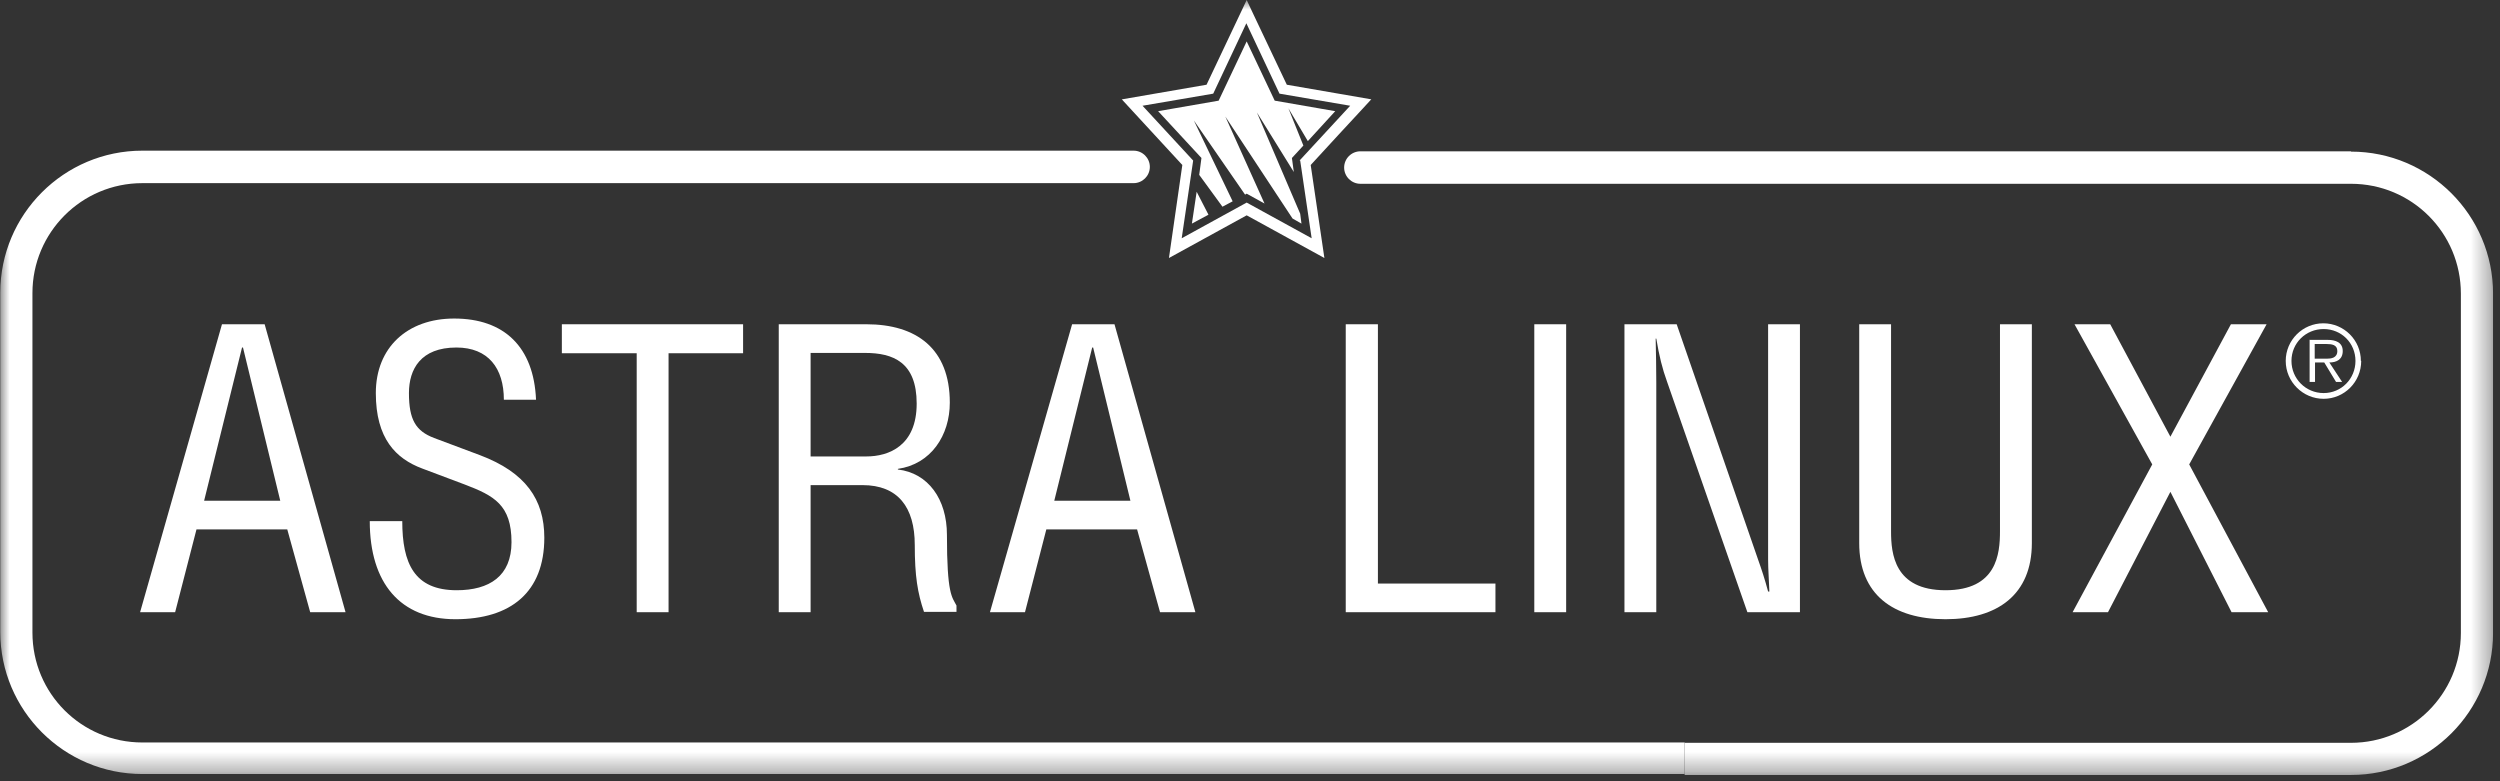
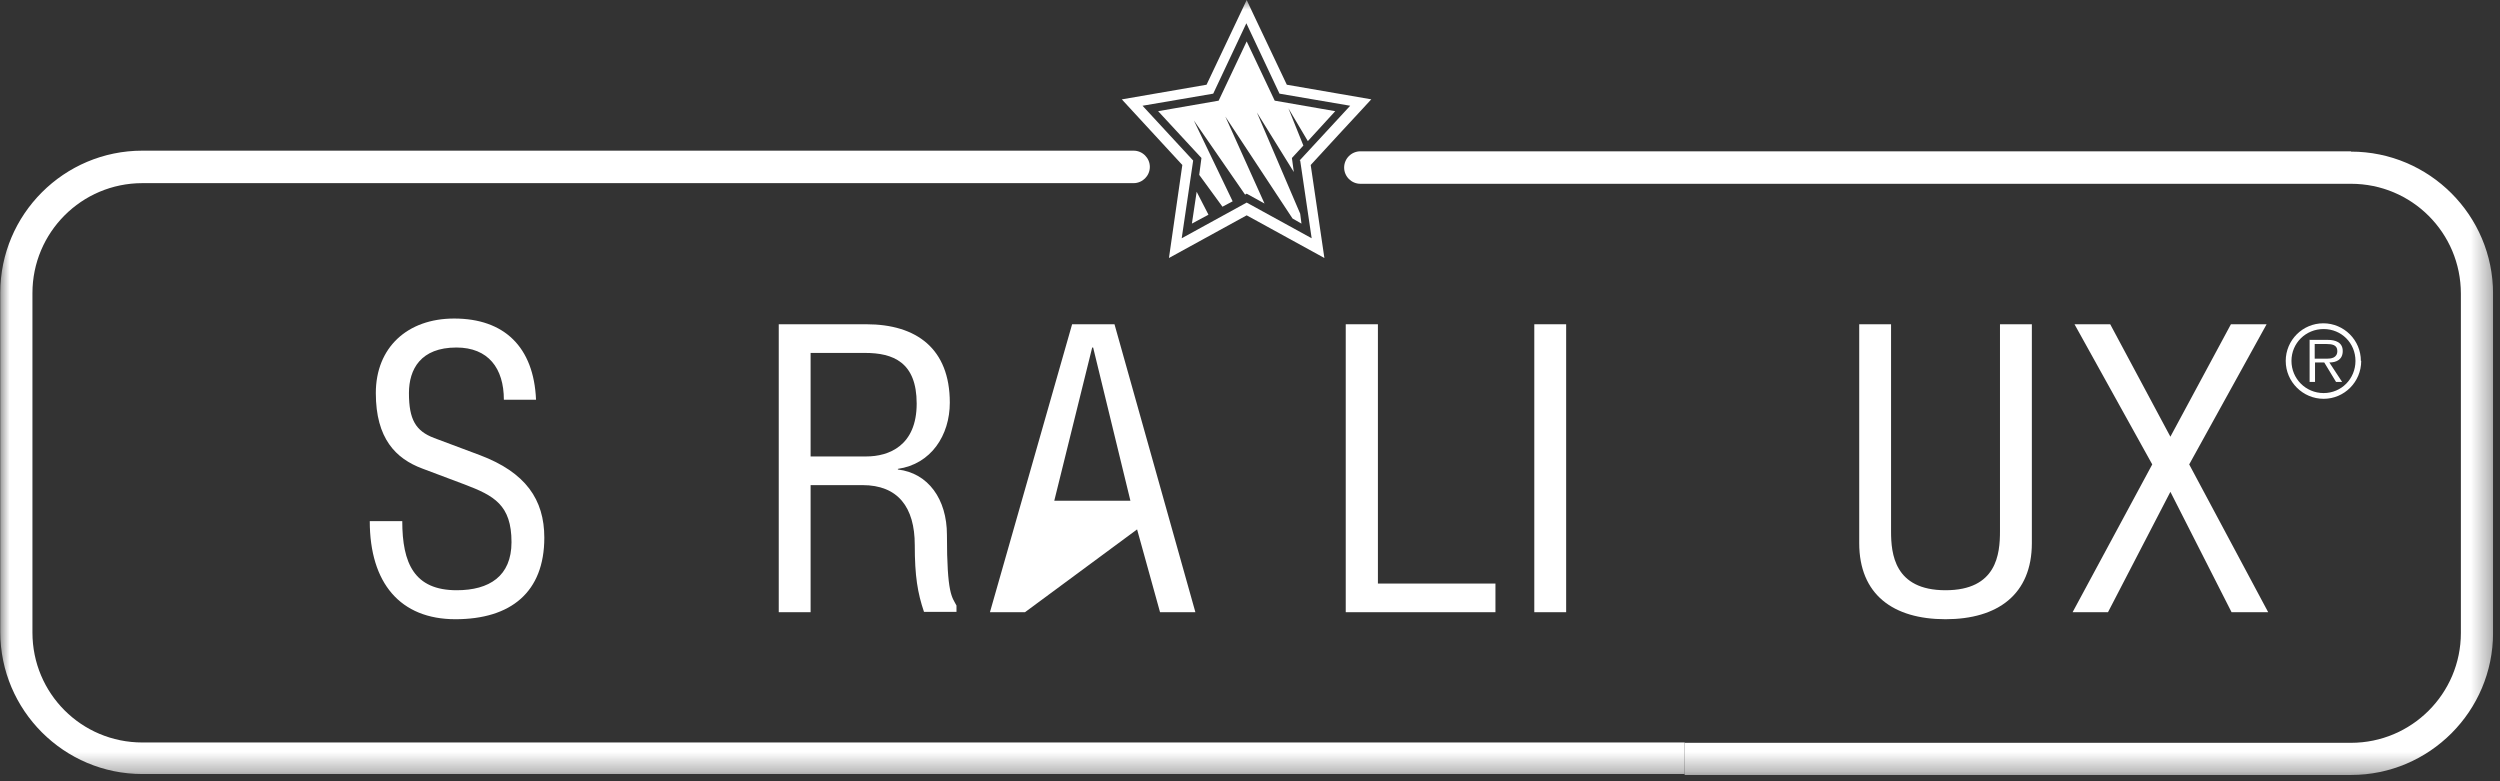
<svg xmlns="http://www.w3.org/2000/svg" width="128" height="40" viewBox="0 0 128 40" fill="none">
  <rect x="0" y="0" width="128" height="40" fill="#333333" stroke="none" />
  <g clip-path="url(#clip0_54_475)">
    <mask id="mask0_54_475" style="mask-type:luminance" maskUnits="userSpaceOnUse" x="0" y="0" width="128" height="40">
      <path d="M127.66 0H0V39.679H127.66V0Z" fill="white" />
    </mask>
    <g mask="url(#mask0_54_475)">
-       <path d="M11.381 16.602H13.55L17.692 31.345H15.882L14.708 27.105H10.06L8.967 31.345H7.173L11.365 16.602H11.381ZM12.441 17.793H12.392L10.451 25.637H14.349L12.441 17.793Z" fill="white" />
      <path d="M20.596 26.681C20.596 28.85 21.215 30.22 23.384 30.22C25.048 30.22 26.189 29.503 26.189 27.758C26.189 25.85 25.292 25.377 23.792 24.806L21.623 23.99C20.269 23.485 19.242 22.457 19.242 20.125C19.242 17.793 20.856 16.309 23.254 16.309C25.814 16.309 27.331 17.761 27.445 20.468H25.798C25.798 18.853 24.999 17.793 23.368 17.793C21.541 17.793 20.938 18.902 20.938 20.125C20.938 21.479 21.28 22.066 22.226 22.425L24.575 23.305C26.907 24.186 27.869 25.572 27.869 27.529C27.869 30.318 26.157 31.704 23.319 31.704C20.498 31.704 18.932 29.861 18.932 26.681H20.563H20.596Z" fill="white" />
-       <path d="M34.23 31.345H32.599V18.086H28.767V16.602H38.046V18.086H34.23V31.345Z" fill="white" />
      <path d="M41.503 31.345H39.872V16.602H44.357C46.934 16.602 48.63 17.858 48.63 20.614C48.63 22.294 47.667 23.762 45.971 24.006V24.039C47.521 24.218 48.483 25.556 48.483 27.382C48.483 30.448 48.744 30.562 48.972 31.003V31.329H47.309C46.983 30.367 46.836 29.503 46.836 27.904C46.836 25.963 45.971 24.838 44.161 24.838H41.503V31.329V31.345ZM41.503 23.37H44.357C45.498 23.37 46.934 22.832 46.934 20.663C46.934 18.543 45.727 18.07 44.292 18.07H41.503V23.37Z" fill="white" />
-       <path d="M54.892 16.602H57.062L61.204 31.345H59.394L58.219 27.105H53.572L52.479 31.345H50.685L54.892 16.602ZM55.953 17.793H55.92L53.979 25.637H57.877L55.969 17.793H55.953Z" fill="white" />
+       <path d="M54.892 16.602H57.062L61.204 31.345H59.394L58.219 27.105L52.479 31.345H50.685L54.892 16.602ZM55.953 17.793H55.92L53.979 25.637H57.877L55.969 17.793H55.953Z" fill="white" />
      <path d="M70.549 29.878H76.567V31.345H68.902V16.602H70.549V29.878Z" fill="white" />
      <path d="M80.187 31.345H78.556V16.602H80.187V31.345Z" fill="white" />
-       <path d="M85.846 16.602L90.021 28.671C90.201 29.176 90.347 29.617 90.527 30.285H90.592C90.575 29.747 90.527 29.176 90.527 28.638V16.602H92.157V31.345H89.466L85.357 19.554C85.112 18.886 84.949 18.217 84.802 17.336H84.77C84.786 18.07 84.802 18.837 84.802 19.587V31.345H83.172V16.602H85.83H85.846Z" fill="white" />
      <path d="M96.822 16.602V27.203C96.822 28.345 96.985 30.22 99.611 30.22C102.237 30.22 102.399 28.361 102.399 27.203V16.602H104.031V27.806C104.031 30.432 102.285 31.704 99.611 31.704C96.92 31.704 95.192 30.432 95.192 27.806V16.602H96.822Z" fill="white" />
      <path d="M108.043 16.602L111.124 22.359L114.223 16.602H116.05L112.087 23.778L116.131 31.345H114.256L111.124 25.181L107.929 31.345H106.117L110.195 23.778L106.215 16.602H108.043Z" fill="white" />
      <path d="M86.254 38.015H7.288C4.173 38.015 1.661 35.504 1.661 32.389V15.004C1.661 11.905 4.173 9.377 7.288 9.377H58.04C58.497 9.377 58.872 9.002 58.872 8.545C58.872 8.089 58.497 7.714 58.04 7.714H7.288C3.276 7.714 0.014 10.975 0.014 14.987V32.356C0.014 36.368 3.276 39.63 7.288 39.63H86.254V37.982V38.015Z" fill="white" />
      <path d="M120.371 7.747H69.652C69.195 7.747 68.82 8.122 68.82 8.579C68.82 9.035 69.195 9.41 69.652 9.41H120.371C123.486 9.41 125.997 11.922 125.997 15.037V32.405C125.997 35.52 123.47 38.032 120.371 38.032H86.254V39.679H120.371C124.383 39.679 127.645 36.417 127.645 32.405V15.037C127.645 11.025 124.383 7.763 120.371 7.763V7.747Z" fill="white" />
      <path d="M70.223 5.088L65.885 4.338C65.51 3.555 64.237 0.864 64.237 0.864L63.83 0L61.775 4.338L57.437 5.088L60.535 8.448L59.85 13.21L63.83 11.025L67.809 13.21L67.108 8.448C67.662 7.844 69.538 5.806 69.636 5.708L70.207 5.088H70.223ZM66.57 8.22L67.157 12.199L63.83 10.372L60.503 12.199L61.09 8.22L58.497 5.414L62.117 4.795L63.813 1.191L65.51 4.795L69.13 5.414L66.537 8.22H66.57Z" fill="white" />
      <path d="M61.4 8.953L62.59 10.584L63.112 10.307L61.123 6.165L63.748 9.965L63.83 9.916L64.743 10.421L62.737 5.969L66.178 11.188L66.635 11.449L66.57 10.943L64.352 5.757L66.243 8.807L66.146 8.089L66.733 7.453L65.966 5.545L66.961 7.225L68.364 5.692L65.265 5.154L63.83 2.12L62.395 5.154L59.296 5.692L61.514 8.089L61.4 8.953Z" fill="white" />
      <path d="M61.269 9.818L61.025 11.449L61.873 10.992L61.269 9.818Z" fill="white" />
      <path d="M120.894 18.478C120.894 19.554 120.03 20.419 118.969 20.419C117.91 20.419 117.029 19.554 117.029 18.478C117.029 17.418 117.893 16.553 118.953 16.553C120.014 16.553 120.877 17.418 120.877 18.478H120.894ZM117.323 18.478C117.323 19.391 118.056 20.125 118.969 20.125C119.883 20.125 120.6 19.391 120.6 18.478C120.6 17.565 119.883 16.847 118.969 16.847C118.056 16.847 117.323 17.565 117.323 18.478ZM118.236 17.402H119.181C119.557 17.402 119.948 17.516 119.948 17.972C119.948 18.413 119.622 18.559 119.263 18.559L119.916 19.554H119.605L119.002 18.559H118.529V19.554H118.252V17.385L118.236 17.402ZM118.513 18.364H119.149C119.345 18.364 119.671 18.331 119.671 17.972C119.671 17.646 119.377 17.614 119.117 17.614H118.513V18.38V18.364Z" fill="white" />
    </g>
  </g>
  <defs>
    <clipPath id="clip0_54_475">
      <rect width="127.66" height="40" fill="white" />
    </clipPath>
  </defs>
</svg>